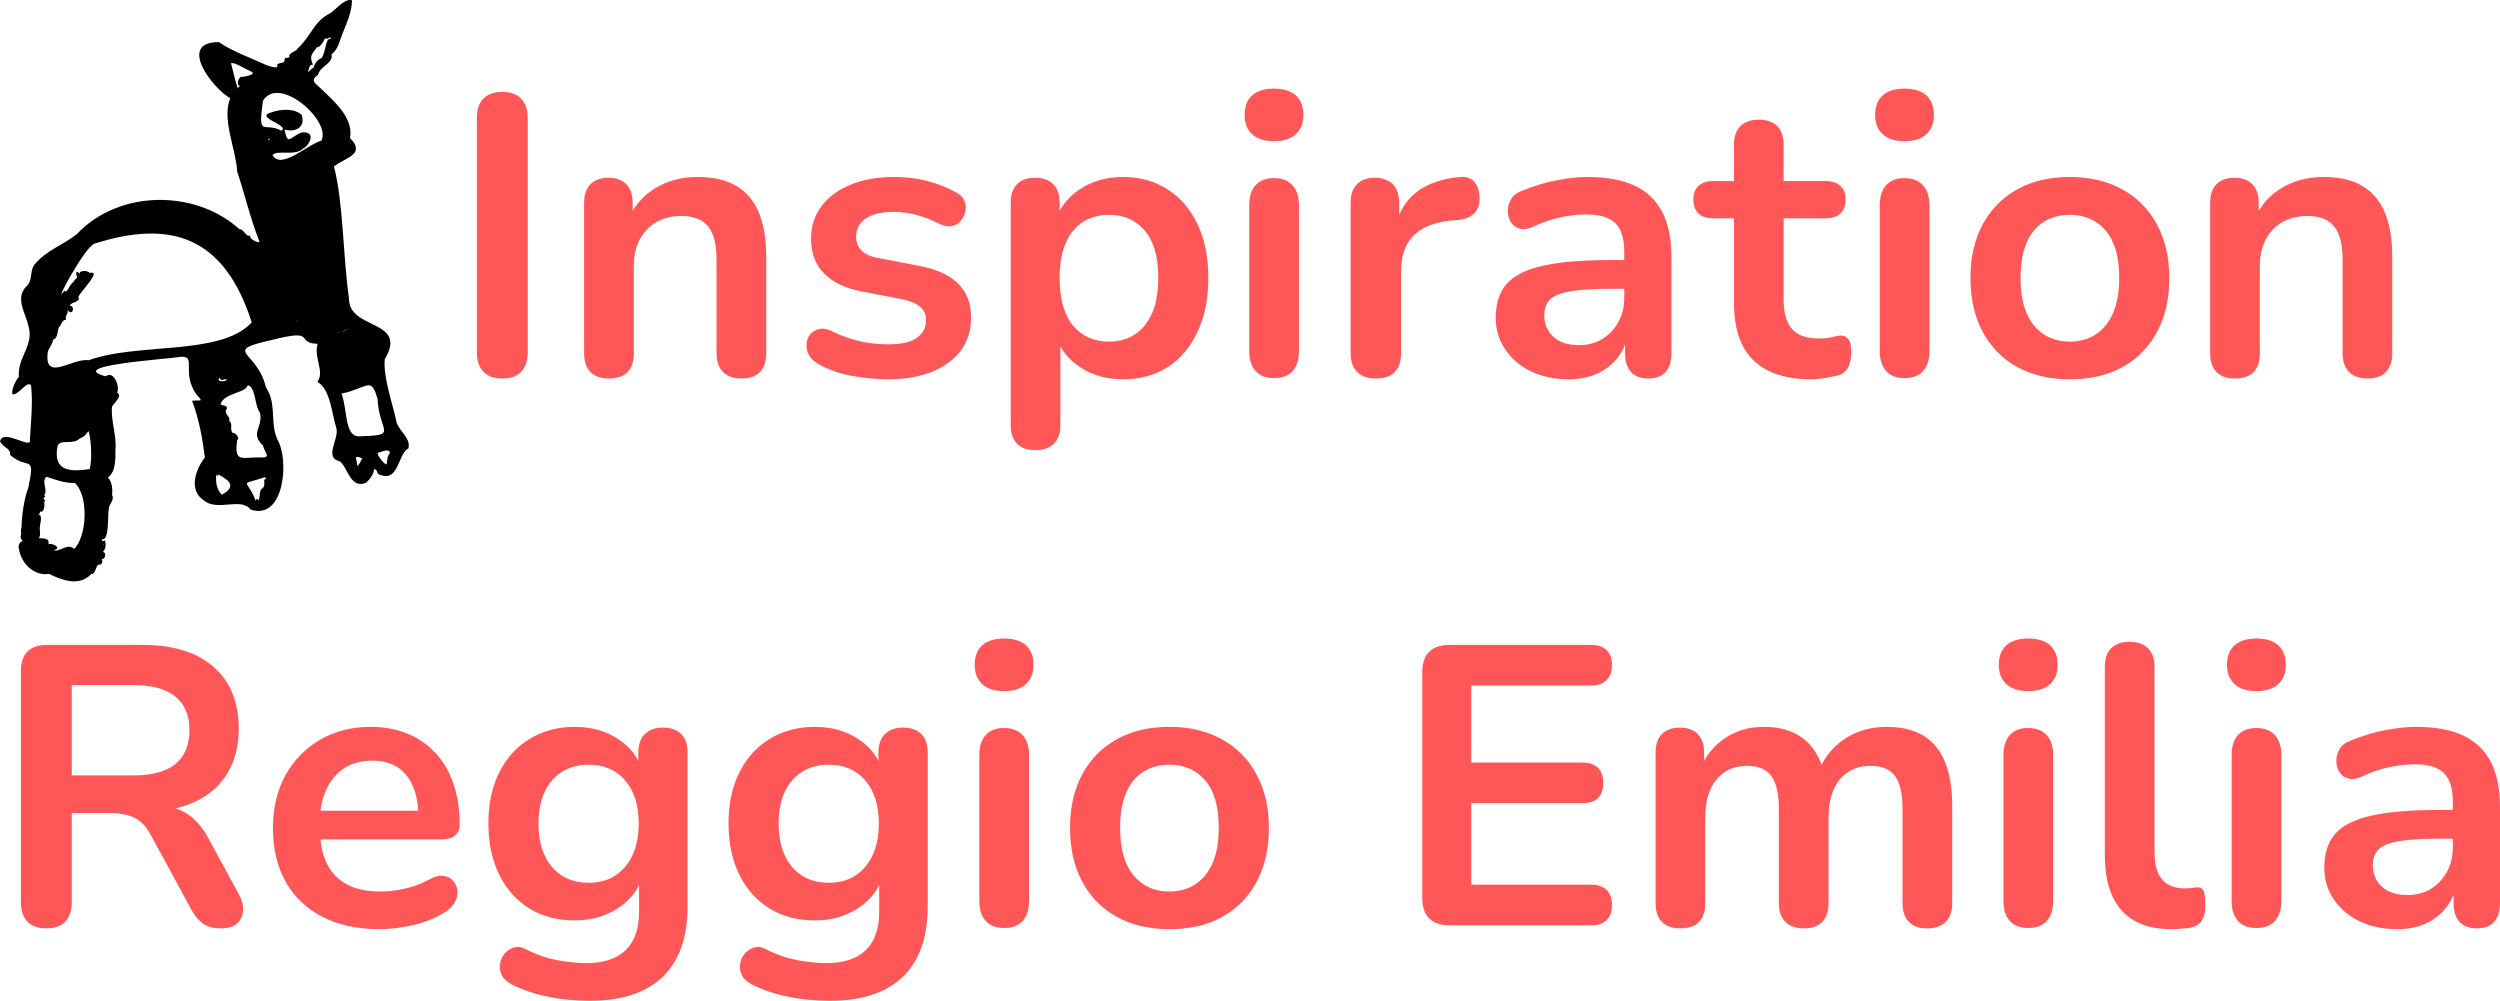
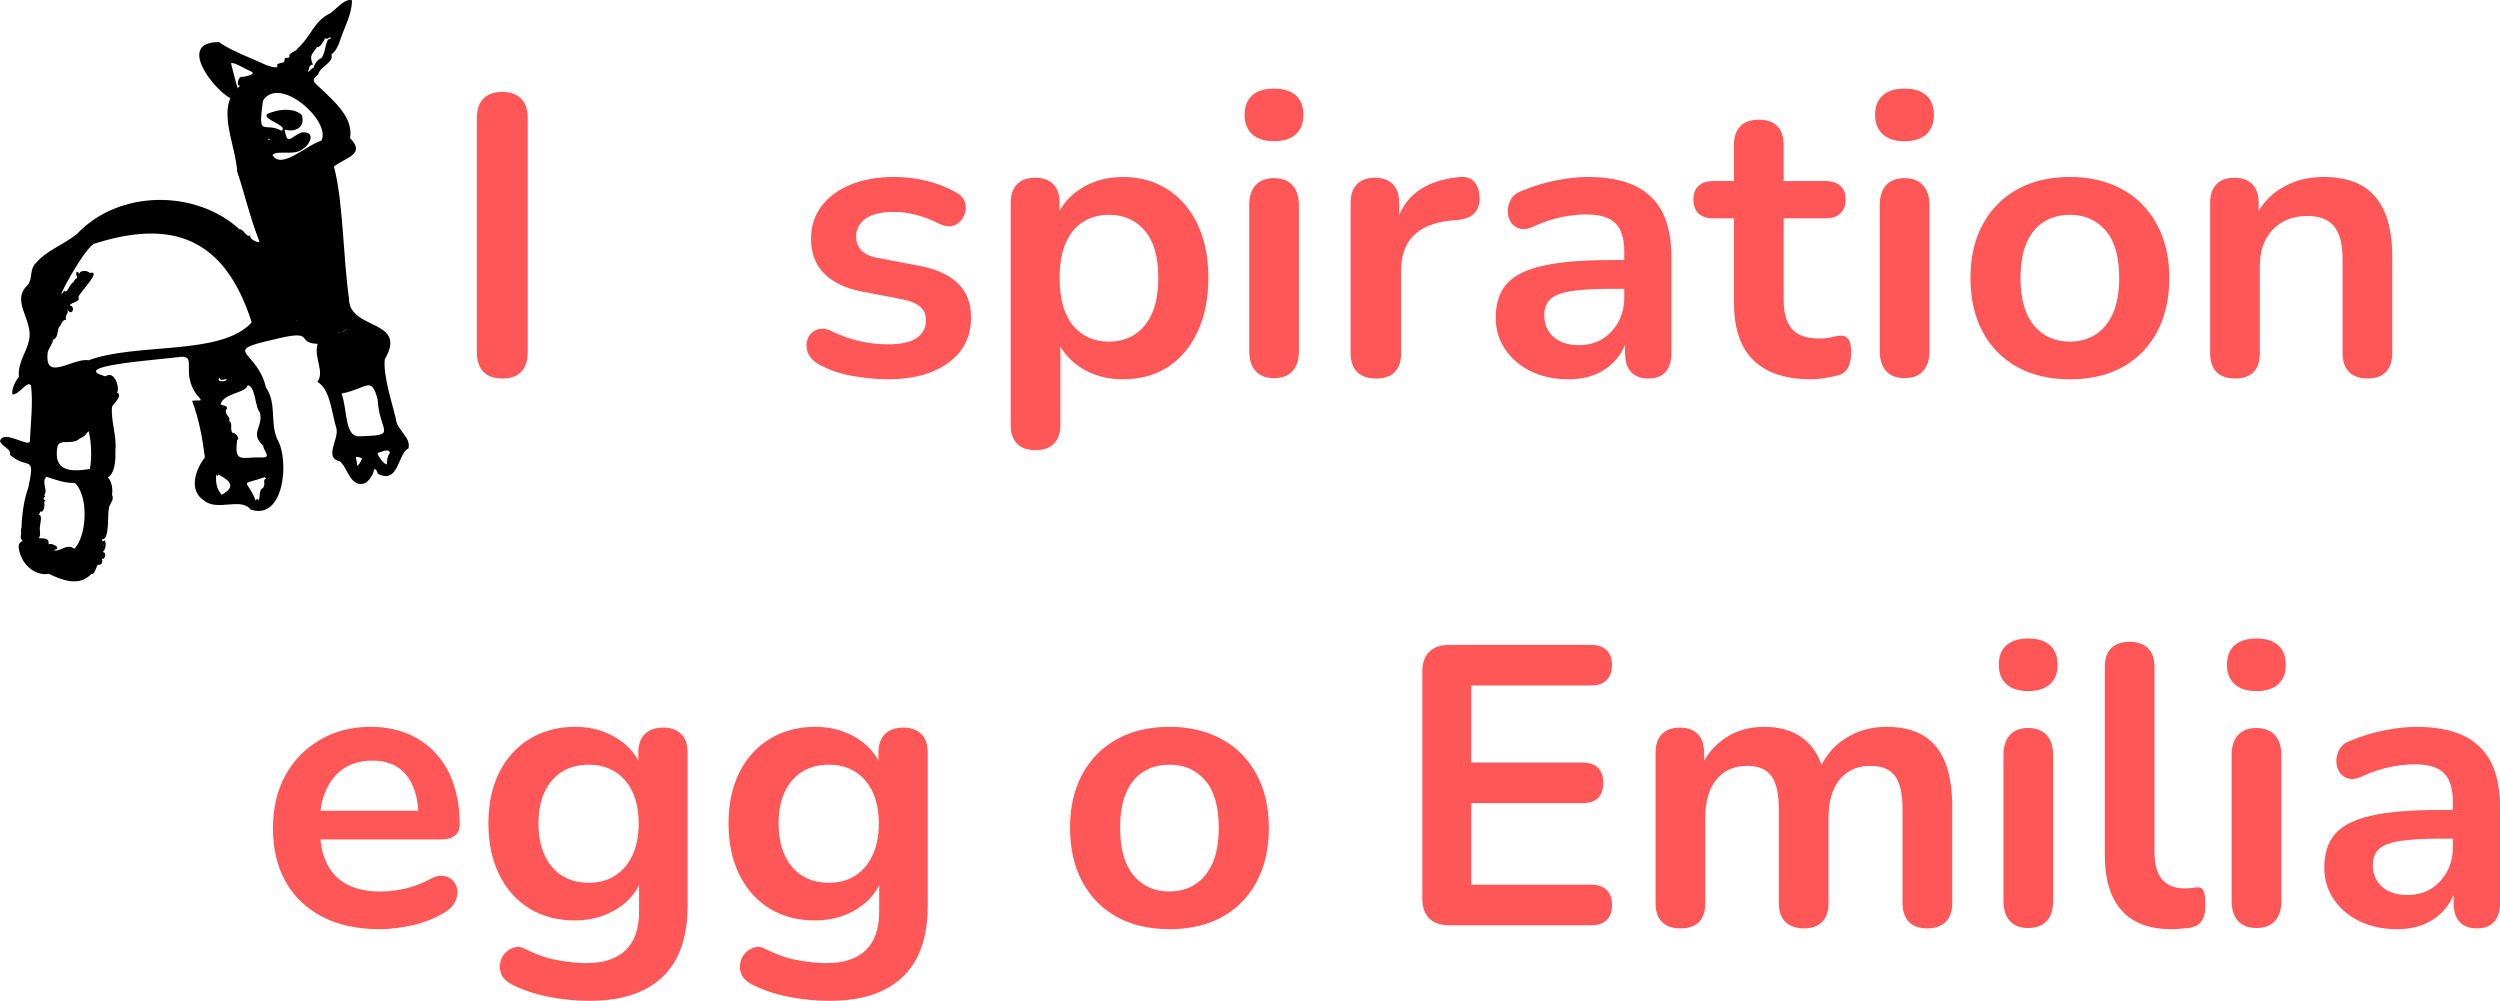
<svg xmlns="http://www.w3.org/2000/svg" id="Calque_1" viewBox="0 0 512 204.966">
  <defs>
    <style>      .st0 {        fill: #ff5757;      }    </style>
  </defs>
  <path class="st0" d="M102.87,77.518c-1.7,0-3.002-.467-3.897-1.392-.875-.954-1.312-2.277-1.312-3.977V24.192c0-1.75.437-3.072,1.312-3.977.895-.925,2.197-1.392,3.897-1.392,1.67,0,2.953.467,3.857,1.392.895.905,1.352,2.227,1.352,3.977v47.957c0,1.7-.437,3.022-1.312,3.977-.875.925-2.177,1.392-3.897,1.392Z" />
-   <path class="st0" d="M124.677,77.518c-1.62,0-2.863-.437-3.738-1.312-.875-.895-1.312-2.197-1.312-3.897v-30.779c0-1.67.437-2.943,1.312-3.817s2.088-1.312,3.658-1.312c1.561,0,2.784.437,3.658,1.312s1.312,2.147,1.312,3.817v5.527l-.915-2.028c1.213-2.863,3.082-5.03,5.607-6.522,2.515-1.511,5.378-2.267,8.589-2.267s5.826.596,7.874,1.789c2.068,1.193,3.619,3.002,4.653,5.408,1.034,2.416,1.551,5.478,1.551,9.186v19.684c0,1.7-.437,3.002-1.312,3.897-.855.875-2.098,1.312-3.738,1.312-1.62,0-2.883-.437-3.778-1.312-.905-.895-1.352-2.197-1.352-3.897v-19.207c0-3.102-.587-5.348-1.75-6.76-1.173-1.402-2.972-2.108-5.408-2.108-3.002,0-5.388.944-7.158,2.823-1.75,1.859-2.625,4.334-2.625,7.436v17.815c0,3.479-1.71,5.209-5.13,5.209Z" />
  <path class="st0" d="M181.851,77.677c-2.336,0-4.812-.239-7.436-.716-2.605-.477-4.931-1.312-6.999-2.505-.875-.557-1.491-1.193-1.829-1.909-.348-.736-.477-1.481-.398-2.227.08-.736.338-1.372.795-1.909.477-.527,1.074-.875,1.789-1.034.736-.179,1.551-.05,2.426.398,2.167,1.034,4.195,1.75,6.084,2.147,1.909.398,3.788.596,5.647.596,2.595,0,4.533-.437,5.806-1.312,1.272-.895,1.909-2.088,1.909-3.579,0-1.243-.427-2.197-1.272-2.863-.825-.686-2.088-1.193-3.778-1.511l-8.112-1.551c-3.37-.656-5.945-1.889-7.715-3.698-1.78-1.829-2.664-4.175-2.664-7.039,0-2.625.716-4.871,2.147-6.76,1.451-1.909,3.46-3.38,6.005-4.414,2.565-1.034,5.498-1.551,8.788-1.551,2.406,0,4.653.268,6.72.795,2.088.507,4.116,1.302,6.084,2.386.815.427,1.372.994,1.67,1.71.288.716.358,1.451.199,2.187-.159.716-.497,1.372-.994,1.949-.477.557-1.094.905-1.829,1.034-.716.139-1.541-.01-2.465-.437-1.7-.875-3.32-1.491-4.851-1.869-1.541-.398-3.022-.596-4.454-.596-2.654,0-4.613.467-5.885,1.392-1.272.934-1.909,2.147-1.909,3.658,0,1.143.368,2.098,1.113,2.863.765.775,1.949,1.292,3.539,1.551l8.112,1.551c3.549.636,6.223,1.829,8.033,3.579,1.829,1.73,2.744,4.056,2.744,6.999,0,3.957-1.551,7.058-4.653,9.305-3.102,2.257-7.227,3.38-12.367,3.38Z" />
  <path class="st0" d="M212.04,92.191c-1.62,0-2.863-.437-3.738-1.312s-1.312-2.147-1.312-3.817v-45.532c0-1.67.437-2.943,1.312-3.817s2.088-1.312,3.658-1.312c1.611,0,2.863.437,3.738,1.312s1.312,2.147,1.312,3.817v6.362l-.915-2.465c.815-2.754,2.485-4.971,5.01-6.641,2.545-1.69,5.498-2.545,8.868-2.545,3.47,0,6.522.855,9.146,2.545,2.625,1.67,4.663,4.046,6.124,7.118,1.481,3.052,2.227,6.72,2.227,11.015,0,4.245-.746,7.933-2.227,11.055-1.461,3.132-3.489,5.527-6.084,7.198-2.605,1.67-5.667,2.505-9.186,2.505-3.32,0-6.233-.815-8.748-2.465-2.495-1.64-4.165-3.798-5.01-6.482h.954v18.332c0,1.67-.457,2.943-1.352,3.817-.875.875-2.137,1.312-3.778,1.312ZM227.112,69.962c2.008,0,3.778-.487,5.289-1.471,1.511-.974,2.684-2.426,3.539-4.334.845-1.929,1.272-4.344,1.272-7.237,0-4.344-.934-7.575-2.784-9.703-1.829-2.147-4.275-3.221-7.317-3.221-2.018,0-3.778.477-5.289,1.432-1.511.934-2.694,2.366-3.539,4.295-.855,1.939-1.272,4.334-1.272,7.198,0,4.295.915,7.546,2.744,9.743,1.849,2.207,4.305,3.301,7.357,3.301Z" />
  <path class="st0" d="M260.892,77.438c-1.62,0-2.863-.477-3.738-1.432-.875-.974-1.312-2.346-1.312-4.096v-29.904c0-1.77.437-3.141,1.312-4.096s2.118-1.432,3.738-1.432c1.64,0,2.903.477,3.778,1.432.895.954,1.352,2.326,1.352,4.096v29.904c0,1.75-.437,3.122-1.312,4.096-.855.954-2.127,1.432-3.817,1.432ZM260.892,28.924c-1.909,0-3.4-.477-4.454-1.432-1.034-.954-1.551-2.267-1.551-3.937,0-1.75.517-3.082,1.551-4.016,1.054-.925,2.545-1.392,4.454-1.392,1.958,0,3.46.467,4.494,1.392,1.034.934,1.551,2.267,1.551,4.016,0,1.67-.517,2.982-1.551,3.937s-2.535,1.432-4.494,1.432Z" />
  <path class="st0" d="M281.813,77.518c-1.67,0-2.963-.437-3.857-1.312-.905-.895-1.352-2.197-1.352-3.897v-30.779c0-1.67.437-2.943,1.312-3.817s2.088-1.312,3.658-1.312c1.561,0,2.784.437,3.658,1.312s1.312,2.147,1.312,3.817v5.13h-.835c.765-3.261,2.267-5.726,4.494-7.396,2.227-1.69,5.179-2.704,8.868-3.022,1.133-.099,2.048.189,2.744.875.686.666,1.084,1.7,1.193,3.102.099,1.382-.219,2.495-.954,3.34-.746.825-1.849,1.312-3.301,1.471l-1.789.159c-3.32.348-5.826,1.382-7.516,3.102-1.67,1.7-2.505,4.086-2.505,7.158v16.861c0,1.7-.437,3.002-1.312,3.897-.855.875-2.127,1.312-3.817,1.312Z" />
  <path class="st0" d="M321.236,77.677c-2.893,0-5.468-.547-7.715-1.63-2.257-1.113-4.016-2.625-5.289-4.533s-1.909-4.056-1.909-6.442c0-2.943.756-5.259,2.267-6.959,1.531-1.72,4.016-2.953,7.436-3.698,3.42-.765,8.003-1.153,13.759-1.153h4.056v5.885h-3.977c-3.37,0-6.064.159-8.072.477-2.018.318-3.45.875-4.295,1.67-.825.795-1.233,1.899-1.233,3.301,0,1.78.616,3.241,1.869,4.374,1.243,1.143,2.982,1.71,5.209,1.71,1.799,0,3.39-.408,4.772-1.233,1.372-.845,2.475-1.998,3.301-3.46.815-1.481,1.233-3.161,1.233-5.05v-9.385c0-2.704-.616-4.653-1.829-5.846-1.193-1.193-3.201-1.789-6.005-1.789-1.571,0-3.261.189-5.09.557-1.829.378-3.738,1.024-5.726,1.949-1.034.477-1.949.616-2.744.398-.795-.209-1.412-.646-1.829-1.312-.427-.686-.636-1.442-.636-2.267,0-.815.209-1.611.636-2.386.418-.795,1.153-1.372,2.187-1.75,2.485-1.034,4.891-1.76,7.198-2.187,2.306-.447,4.414-.676,6.323-.676,3.917,0,7.138.596,9.663,1.789,2.515,1.193,4.394,3.002,5.647,5.408,1.243,2.416,1.869,5.527,1.869,9.345v19.525c0,1.7-.418,3.002-1.233,3.897-.795.875-1.968,1.312-3.499,1.312-1.511,0-2.694-.437-3.539-1.312-.825-.895-1.233-2.197-1.233-3.897v-3.897h.636c-.378,1.909-1.113,3.559-2.227,4.931-1.113,1.382-2.525,2.456-4.215,3.221-1.67.736-3.599,1.113-5.766,1.113Z" />
  <path class="st0" d="M370.903,77.677c-3.529,0-6.472-.596-8.828-1.789-2.366-1.193-4.116-2.943-5.249-5.249-1.143-2.306-1.71-5.17-1.71-8.589v-17.338h-4.255c-1.302,0-2.306-.328-3.022-.994-.686-.686-1.034-1.63-1.034-2.823,0-1.243.348-2.187,1.034-2.823.716-.656,1.72-.994,3.022-.994h4.255v-7.436c0-1.67.437-2.943,1.312-3.817.895-.875,2.167-1.312,3.817-1.312,1.611,0,2.863.437,3.738,1.312s1.312,2.147,1.312,3.817v7.436h8.629c1.292,0,2.287.338,2.982.994.716.636,1.074,1.581,1.074,2.823,0,1.193-.358,2.137-1.074,2.823-.696.666-1.69.994-2.982.994h-8.629v16.781c0,2.605.567,4.563,1.71,5.885,1.133,1.302,2.982,1.949,5.527,1.949.925,0,1.73-.08,2.426-.239.716-.179,1.332-.298,1.869-.358.656-.05,1.203.159,1.63.636.447.457.676,1.382.676,2.784,0,1.094-.189,2.058-.557,2.903-.348.855-.984,1.432-1.909,1.75-.696.209-1.611.408-2.744.596-1.143.179-2.147.278-3.022.278Z" />
  <path class="st0" d="M390.024,77.438c-1.62,0-2.863-.477-3.738-1.432-.875-.974-1.312-2.346-1.312-4.096v-29.904c0-1.77.437-3.141,1.312-4.096s2.118-1.432,3.738-1.432c1.64,0,2.903.477,3.778,1.432.895.954,1.352,2.326,1.352,4.096v29.904c0,1.75-.437,3.122-1.312,4.096-.855.954-2.127,1.432-3.817,1.432ZM390.024,28.924c-1.909,0-3.4-.477-4.454-1.432-1.034-.954-1.551-2.267-1.551-3.937,0-1.75.517-3.082,1.551-4.016,1.054-.925,2.545-1.392,4.454-1.392,1.958,0,3.46.467,4.494,1.392,1.034.934,1.551,2.267,1.551,4.016,0,1.67-.517,2.982-1.551,3.937s-2.535,1.432-4.494,1.432Z" />
  <path class="st0" d="M423.909,77.677c-4.136,0-7.734-.835-10.776-2.505-3.022-1.67-5.388-4.066-7.078-7.198-1.67-3.122-2.505-6.81-2.505-11.055,0-3.201.477-6.064,1.432-8.589.954-2.515,2.316-4.672,4.096-6.482,1.799-1.829,3.947-3.221,6.442-4.175,2.485-.954,5.289-1.432,8.391-1.432,4.106,0,7.685.855,10.737,2.545,3.042,1.67,5.408,4.056,7.078,7.158,1.69,3.082,2.545,6.74,2.545,10.975,0,3.211-.477,6.104-1.432,8.669-.954,2.545-2.336,4.732-4.136,6.561-1.78,1.809-3.917,3.181-6.402,4.136-2.495.925-5.289,1.392-8.391,1.392ZM423.909,69.962c2.008,0,3.778-.487,5.289-1.471,1.511-.974,2.684-2.426,3.539-4.334.845-1.929,1.272-4.344,1.272-7.237,0-4.344-.934-7.575-2.784-9.703-1.829-2.147-4.275-3.221-7.317-3.221-2.018,0-3.798.477-5.329,1.432-1.511.934-2.694,2.366-3.539,4.295-.825,1.939-1.233,4.334-1.233,7.198,0,4.295.915,7.546,2.744,9.743,1.849,2.207,4.305,3.301,7.357,3.301Z" />
  <path class="st0" d="M457.684,77.518c-1.62,0-2.863-.437-3.738-1.312-.875-.895-1.312-2.197-1.312-3.897v-30.779c0-1.67.437-2.943,1.312-3.817s2.088-1.312,3.658-1.312c1.561,0,2.784.437,3.658,1.312s1.312,2.147,1.312,3.817v5.527l-.915-2.028c1.213-2.863,3.082-5.03,5.607-6.522,2.515-1.511,5.378-2.267,8.589-2.267s5.826.596,7.874,1.789c2.068,1.193,3.619,3.002,4.653,5.408,1.034,2.416,1.551,5.478,1.551,9.186v19.684c0,1.7-.437,3.002-1.312,3.897-.855.875-2.098,1.312-3.738,1.312-1.62,0-2.883-.437-3.778-1.312-.905-.895-1.352-2.197-1.352-3.897v-19.207c0-3.102-.587-5.348-1.75-6.76-1.173-1.402-2.972-2.108-5.408-2.108-3.002,0-5.388.944-7.158,2.823-1.75,1.859-2.625,4.334-2.625,7.436v17.815c0,3.479-1.71,5.209-5.13,5.209Z" />
-   <path class="st0" d="M9.49,190.134c-1.7,0-3.002-.467-3.897-1.392-.875-.954-1.312-2.277-1.312-3.977v-47.401c0-1.72.447-3.032,1.352-3.937.925-.895,2.237-1.352,3.937-1.352h19.604c6.303,0,11.174,1.511,14.594,4.533,3.42,3.002,5.13,7.217,5.13,12.645,0,3.529-.785,6.581-2.346,9.146-1.541,2.545-3.778,4.494-6.72,5.846-2.923,1.352-6.472,2.028-10.657,2.028l.756-1.193h2.664c2.227,0,4.155.547,5.806,1.63,1.67,1.094,3.122,2.803,4.374,5.13l6.124,11.293c.656,1.143.954,2.257.875,3.34-.06,1.094-.467,1.978-1.233,2.664-.746.656-1.849.994-3.301.994-1.461,0-2.654-.308-3.579-.915-.934-.636-1.75-1.601-2.465-2.903l-8.231-15.151c-.954-1.829-2.108-3.062-3.46-3.698-1.332-.636-3.022-.954-5.09-.954h-7.715v18.252c0,1.7-.437,3.022-1.312,3.977-.875.925-2.177,1.392-3.897,1.392ZM14.7,158.799h12.685c3.758,0,6.601-.765,8.51-2.306,1.929-1.561,2.903-3.897,2.903-6.999,0-3.022-.974-5.299-2.903-6.84-1.909-1.561-4.752-2.346-8.51-2.346h-12.685v18.491Z" />
  <path class="st0" d="M77.727,190.293c-4.513,0-8.391-.835-11.651-2.505-3.261-1.67-5.786-4.056-7.555-7.158-1.75-3.102-2.625-6.77-2.625-11.015,0-4.106.845-7.715,2.545-10.816,1.72-3.102,4.076-5.527,7.078-7.277,3.022-1.77,6.462-2.664,10.339-2.664,2.803,0,5.339.467,7.595,1.392,2.247.934,4.175,2.267,5.766,4.016,1.611,1.73,2.833,3.817,3.658,6.283.845,2.465,1.272,5.249,1.272,8.351,0,.984-.348,1.74-1.034,2.267-.666.507-1.62.756-2.863.756h-26.126v-5.885h22.865l-1.312,1.233c0-2.485-.378-4.573-1.113-6.243-.716-1.69-1.77-2.992-3.141-3.897-1.382-.895-3.102-1.352-5.17-1.352-2.287,0-4.235.537-5.846,1.591-1.591,1.064-2.813,2.565-3.658,4.494-.855,1.909-1.272,4.205-1.272,6.879v.557c0,4.454,1.044,7.784,3.141,9.981,2.088,2.207,5.179,3.301,9.265,3.301,1.402,0,2.982-.169,4.732-.517,1.77-.368,3.46-.974,5.05-1.829,1.133-.656,2.127-.954,2.982-.875.875.08,1.561.398,2.068.954.527.537.845,1.193.954,1.988.099.775-.06,1.571-.477,2.386-.398.825-1.074,1.531-2.028,2.108-1.909,1.193-4.096,2.088-6.561,2.664-2.465.557-4.762.835-6.879.835Z" />
  <path class="st0" d="M120.782,204.966c-2.943,0-5.786-.278-8.51-.835-2.734-.537-5.209-1.372-7.436-2.505-1.034-.537-1.74-1.183-2.108-1.949-.348-.775-.457-1.551-.318-2.346.129-.775.447-1.461.954-2.068.527-.587,1.173-.994,1.949-1.233.765-.219,1.551-.099,2.346.358,2.386,1.193,4.653,1.958,6.8,2.306,2.147.368,3.986.557,5.527.557,3.629,0,6.343-.895,8.152-2.664,1.829-1.78,2.744-4.404,2.744-7.874v-7.317h.716c-.795,2.764-2.495,4.971-5.09,6.641-2.575,1.65-5.488,2.465-8.748,2.465-3.579,0-6.71-.815-9.385-2.465-2.654-1.67-4.712-3.986-6.164-6.959-1.461-2.992-2.187-6.462-2.187-10.419,0-2.992.408-5.696,1.233-8.112.845-2.406,2.038-4.474,3.579-6.203,1.561-1.75,3.44-3.102,5.647-4.056,2.197-.954,4.623-1.432,7.277-1.432,3.36,0,6.303.835,8.828,2.505,2.545,1.65,4.185,3.817,4.931,6.522l-.795,2.068v-5.806c0-1.67.447-2.943,1.352-3.817.895-.875,2.127-1.312,3.698-1.312,1.611,0,2.863.437,3.738,1.312s1.312,2.147,1.312,3.817v31.375c0,6.442-1.71,11.293-5.13,14.554s-8.391,4.891-14.912,4.891ZM120.544,180.789c2.118,0,3.937-.487,5.448-1.471,1.511-.974,2.684-2.366,3.539-4.175.845-1.829,1.272-3.986,1.272-6.482,0-3.758-.934-6.7-2.784-8.828-1.829-2.147-4.325-3.221-7.476-3.221-2.127,0-3.957.497-5.488,1.471-1.511.954-2.694,2.336-3.539,4.136-.825,1.809-1.233,3.957-1.233,6.442,0,3.738.915,6.7,2.744,8.868,1.849,2.177,4.354,3.261,7.516,3.261Z" />
  <path class="st0" d="M169.96,204.966c-2.943,0-5.786-.278-8.51-.835-2.734-.537-5.209-1.372-7.436-2.505-1.034-.537-1.74-1.183-2.108-1.949-.348-.775-.457-1.551-.318-2.346.129-.775.447-1.461.954-2.068.527-.587,1.173-.994,1.949-1.233.765-.219,1.551-.099,2.346.358,2.386,1.193,4.653,1.958,6.8,2.306,2.147.368,3.986.557,5.527.557,3.629,0,6.343-.895,8.152-2.664,1.829-1.78,2.744-4.404,2.744-7.874v-7.317h.716c-.795,2.764-2.495,4.971-5.09,6.641-2.575,1.65-5.488,2.465-8.748,2.465-3.579,0-6.71-.815-9.385-2.465-2.654-1.67-4.712-3.986-6.164-6.959-1.461-2.992-2.187-6.462-2.187-10.419,0-2.992.408-5.696,1.233-8.112.845-2.406,2.038-4.474,3.579-6.203,1.561-1.75,3.44-3.102,5.647-4.056,2.197-.954,4.623-1.432,7.277-1.432,3.36,0,6.303.835,8.828,2.505,2.545,1.65,4.185,3.817,4.931,6.522l-.795,2.068v-5.806c0-1.67.447-2.943,1.352-3.817.895-.875,2.127-1.312,3.698-1.312,1.611,0,2.863.437,3.738,1.312s1.312,2.147,1.312,3.817v31.375c0,6.442-1.71,11.293-5.13,14.554s-8.391,4.891-14.912,4.891ZM169.721,180.789c2.118,0,3.937-.487,5.448-1.471,1.511-.974,2.684-2.366,3.539-4.175.845-1.829,1.272-3.986,1.272-6.482,0-3.758-.934-6.7-2.784-8.828-1.829-2.147-4.325-3.221-7.476-3.221-2.127,0-3.957.497-5.488,1.471-1.511.954-2.694,2.336-3.539,4.136-.825,1.809-1.233,3.957-1.233,6.442,0,3.738.915,6.7,2.744,8.868,1.849,2.177,4.354,3.261,7.516,3.261Z" />
-   <path class="st0" d="M205.617,190.054c-1.62,0-2.863-.477-3.738-1.432-.875-.974-1.312-2.346-1.312-4.096v-29.904c0-1.77.437-3.141,1.312-4.096s2.118-1.432,3.738-1.432c1.64,0,2.903.477,3.778,1.432.895.954,1.352,2.326,1.352,4.096v29.904c0,1.75-.437,3.122-1.312,4.096-.855.954-2.127,1.432-3.817,1.432ZM205.617,141.54c-1.909,0-3.4-.477-4.454-1.432-1.034-.954-1.551-2.267-1.551-3.937,0-1.75.517-3.082,1.551-4.016,1.054-.925,2.545-1.392,4.454-1.392,1.958,0,3.46.467,4.494,1.392,1.034.934,1.551,2.267,1.551,4.016,0,1.67-.517,2.982-1.551,3.937s-2.535,1.432-4.494,1.432Z" />
  <path class="st0" d="M239.502,190.293c-4.136,0-7.734-.835-10.776-2.505-3.022-1.67-5.388-4.066-7.078-7.198-1.67-3.122-2.505-6.81-2.505-11.055,0-3.201.477-6.064,1.432-8.589.954-2.515,2.316-4.672,4.096-6.482,1.799-1.829,3.947-3.221,6.442-4.175,2.485-.954,5.289-1.432,8.391-1.432,4.106,0,7.685.855,10.737,2.545,3.042,1.67,5.408,4.056,7.078,7.158,1.69,3.082,2.545,6.74,2.545,10.975,0,3.211-.477,6.104-1.432,8.669-.954,2.545-2.336,4.732-4.136,6.561-1.78,1.809-3.917,3.181-6.402,4.136-2.495.925-5.289,1.392-8.391,1.392ZM239.502,182.578c2.008,0,3.778-.487,5.289-1.471,1.511-.974,2.684-2.426,3.539-4.334.845-1.929,1.272-4.344,1.272-7.237,0-4.344-.934-7.575-2.784-9.703-1.829-2.147-4.275-3.221-7.317-3.221-2.018,0-3.798.477-5.329,1.432-1.511.934-2.694,2.366-3.539,4.295-.825,1.939-1.233,4.334-1.233,7.198,0,4.295.915,7.546,2.744,9.743,1.849,2.207,4.305,3.301,7.357,3.301Z" />
  <path class="st0" d="M296.813,189.498c-1.809,0-3.181-.477-4.136-1.432-.934-.954-1.392-2.316-1.392-4.096v-46.367c0-1.77.457-3.141,1.392-4.096.954-.954,2.326-1.432,4.136-1.432h29.069c1.352,0,2.396.358,3.141,1.074.736.696,1.113,1.7,1.113,3.022,0,1.352-.378,2.406-1.113,3.141-.746.716-1.789,1.074-3.141,1.074h-24.575v15.787h22.786c1.402,0,2.465.358,3.181,1.074s1.074,1.75,1.074,3.102-.358,2.386-1.074,3.102c-.716.696-1.78,1.034-3.181,1.034h-22.786v16.702h24.575c1.352,0,2.396.358,3.141,1.074.736.696,1.113,1.73,1.113,3.102,0,1.352-.378,2.386-1.113,3.102-.746.696-1.789,1.034-3.141,1.034h-29.069Z" />
  <path class="st0" d="M344.109,190.134c-1.62,0-2.863-.437-3.738-1.312-.875-.895-1.312-2.197-1.312-3.897v-30.779c0-1.67.437-2.943,1.312-3.817s2.088-1.312,3.658-1.312c1.591,0,2.803.437,3.658,1.312.875.875,1.312,2.147,1.312,3.817v5.965l-.875-2.465c1.084-2.704,2.764-4.832,5.05-6.402,2.277-1.591,4.981-2.386,8.112-2.386,3.201,0,5.846.775,7.913,2.306,2.068,1.511,3.509,3.847,4.334,6.999h-1.153c1.084-2.883,2.873-5.15,5.368-6.8,2.485-1.67,5.368-2.505,8.629-2.505,3.042,0,5.547.596,7.516,1.789,1.988,1.193,3.47,3.002,4.454,5.408.974,2.416,1.471,5.478,1.471,9.186v19.684c0,1.7-.457,3.002-1.352,3.897-.905.875-2.167,1.312-3.778,1.312-1.62,0-2.863-.437-3.738-1.312-.875-.895-1.312-2.197-1.312-3.897v-19.286c0-3.042-.507-5.269-1.511-6.681-1.014-1.402-2.704-2.108-5.09-2.108-2.654,0-4.752.944-6.283,2.823-1.511,1.859-2.267,4.444-2.267,7.754v17.497c0,1.7-.437,3.002-1.312,3.897-.855.875-2.098,1.312-3.738,1.312-1.62,0-2.883-.437-3.778-1.312-.905-.895-1.352-2.197-1.352-3.897v-19.286c0-3.042-.507-5.269-1.511-6.681-1.014-1.402-2.684-2.108-5.01-2.108-2.654,0-4.752.944-6.283,2.823-1.511,1.859-2.267,4.444-2.267,7.754v17.497c0,3.479-1.71,5.209-5.13,5.209Z" />
  <path class="st0" d="M415.355,190.054c-1.62,0-2.863-.477-3.738-1.432-.875-.974-1.312-2.346-1.312-4.096v-29.904c0-1.77.437-3.141,1.312-4.096s2.118-1.432,3.738-1.432c1.64,0,2.903.477,3.778,1.432.895.954,1.352,2.326,1.352,4.096v29.904c0,1.75-.437,3.122-1.312,4.096-.855.954-2.127,1.432-3.817,1.432ZM415.355,141.54c-1.909,0-3.4-.477-4.454-1.432-1.034-.954-1.551-2.267-1.551-3.937,0-1.75.517-3.082,1.551-4.016,1.054-.925,2.545-1.392,4.454-1.392,1.958,0,3.46.467,4.494,1.392,1.034.934,1.551,2.267,1.551,4.016,0,1.67-.517,2.982-1.551,3.937s-2.535,1.432-4.494,1.432Z" />
  <path class="st0" d="M444.666,190.293c-4.513,0-7.903-1.282-10.18-3.857-2.287-2.565-3.42-6.343-3.42-11.333v-38.533c0-1.69.437-2.963,1.312-3.817.875-.875,2.118-1.312,3.738-1.312,1.64,0,2.903.437,3.778,1.312.895.855,1.352,2.127,1.352,3.817v38.016c0,2.495.527,4.354,1.591,5.567,1.054,1.193,2.565,1.789,4.533,1.789.418,0,.815-.01,1.193-.04.398-.05.775-.099,1.153-.159.765-.099,1.282.109,1.551.636.258.507.398,1.551.398,3.141,0,1.352-.278,2.416-.835,3.181-.537.746-1.422,1.193-2.664,1.352-.537.05-1.103.099-1.71.159-.587.05-1.183.08-1.789.08Z" />
  <path class="st0" d="M462.09,190.054c-1.62,0-2.863-.477-3.738-1.432-.875-.974-1.312-2.346-1.312-4.096v-29.904c0-1.77.437-3.141,1.312-4.096s2.118-1.432,3.738-1.432c1.64,0,2.903.477,3.778,1.432.895.954,1.352,2.326,1.352,4.096v29.904c0,1.75-.437,3.122-1.312,4.096-.855.954-2.127,1.432-3.817,1.432ZM462.09,141.54c-1.909,0-3.4-.477-4.454-1.432-1.034-.954-1.551-2.267-1.551-3.937,0-1.75.517-3.082,1.551-4.016,1.054-.925,2.545-1.392,4.454-1.392,1.958,0,3.46.467,4.494,1.392,1.034.934,1.551,2.267,1.551,4.016,0,1.67-.517,2.982-1.551,3.937s-2.535,1.432-4.494,1.432Z" />
  <path class="st0" d="M490.924,190.293c-2.893,0-5.468-.547-7.715-1.63-2.257-1.113-4.016-2.625-5.289-4.533s-1.909-4.056-1.909-6.442c0-2.943.756-5.259,2.267-6.959,1.531-1.72,4.016-2.953,7.436-3.698,3.42-.765,8.003-1.153,13.759-1.153h4.056v5.885h-3.977c-3.37,0-6.064.159-8.072.477-2.018.318-3.45.875-4.295,1.67-.825.795-1.233,1.899-1.233,3.301,0,1.78.616,3.241,1.869,4.374,1.243,1.143,2.982,1.71,5.209,1.71,1.799,0,3.39-.408,4.772-1.233,1.372-.845,2.475-1.998,3.301-3.46.815-1.481,1.233-3.161,1.233-5.05v-9.385c0-2.704-.616-4.653-1.829-5.846-1.193-1.193-3.201-1.789-6.005-1.789-1.571,0-3.261.189-5.09.557-1.829.378-3.738,1.024-5.726,1.949-1.034.477-1.949.616-2.744.398-.795-.209-1.412-.646-1.829-1.312-.427-.686-.636-1.442-.636-2.267,0-.815.209-1.611.636-2.386.418-.795,1.153-1.372,2.187-1.75,2.485-1.034,4.891-1.76,7.198-2.187,2.306-.447,4.414-.676,6.323-.676,3.917,0,7.138.596,9.663,1.789,2.515,1.193,4.394,3.002,5.647,5.408,1.243,2.416,1.869,5.527,1.869,9.345v19.525c0,1.7-.418,3.002-1.233,3.897-.795.875-1.968,1.312-3.499,1.312-1.511,0-2.694-.437-3.539-1.312-.825-.895-1.233-2.197-1.233-3.897v-3.897h.636c-.378,1.909-1.113,3.559-2.227,4.931-1.113,1.382-2.525,2.456-4.215,3.221-1.67.736-3.599,1.113-5.766,1.113Z" />
  <path d="M72.088.073c-1.355-.468-2.865,1.421-4.388,2.61-3.434,1.596-3.958,4.763-6.782,7.273-.105.563-2.082.911-1.627,1.732-.77.528-.85-.388-1.052.758.049.684-1.771.231-1.434,1.114.089.566-1.689-.01-2.24-.221-3.358-1.552-7.136-2.887-9.731-4.717-8.593-.011-1.302,9.455,2.316,11.497-1.781,4.338,1.201,10.411,1.422,15.015,1.516,4.464,2.656,9.544,4.522,14.216.283.721-2.309-.406-1.808-1.17-.884.58-1.293-1.289-2.259-1.245-9.071-8.214-24.747-8.096-33.325,1.039-3.311,2.566-5.966,3.083-8.677,6.252-.946,1.364-.322,2.875-1.375,4.182-3.494,3.191,1.111,7.067.34,11.087-.618,2.985-2.327,4.441-2.127,7.677-.695.805-1.542,2.614-1.325,3.588,1.39.153,3.109-3.016,3.821-1.796.418,3.66-.055,7.49-.233,11.18.283,1.956-5.568-2.491-6.127.266.821,1.431,2.244,1.395,2.063,2.742,3.651,3.285,5.244-.45,3.741,6.72-.869,2.279-1.344,5.551-1.405,8.417-.069-.342-.219.387.047.559-.036-.039-.087-.114-.154-.226.199,1.082-.452,1.475.348,2.087-.483.432-.696.402-.837,1.218.338,3.637,3.456,6.127,6.2,5.586,2.47,1.191,6.12,2.773,8.676.051.865.098.926-1.56,1.442-1.923.717.202,1.044-.671.691-1.21.754.31,1.077-1.453.22-1.355.667-.712.695-1.447.486-2.424-.274.161-.701.388-.618-.194,1.532.24,1.115-4.849,1.359-6.085.066-1.346,1.268-1.844.678-3.043.158-.792.087-2.715-.869-3.523,1.56-1.034,1.609-3.659,1.571-5.681.277-2.857-.948-5.89-.705-8.828.538-.928,2.296-2.301.988-2.947.751-.43-.389-4.702-2.29-3.281-8.183-2.19,11.516-3.419,15.499-4.004,3.211-.116-.14,3.229,3.189,7.835,1.505,1.587.675.94-.984,1.186,1.439,3.801,2.139,7.748,2.626,11.594-1.898,2.406-3.442,6.73-.176,8.825,2.743,2.289,7.59-.728,9.525,1.849,6.958,2.338,7.994-10.253,5.467-14.41-1.522-3.463-.052-7.292-2.32-10.617-1.773-7.707-9.383-7.303,1.491-9.772,9.122-2.303,4.319.696,9.102.861-.87,2.754,1.505,5.713-.053,7.777,2.705,1.579,2.896,6.395,3.92,9.623.483,2.111-2.602,5.956.642,6.639,1.627,1.115,2.189,5.836,5.418,4.393.57-.498,1.598-1.66,1.608-2.754.792-.114.511,1.141,1.211,1.121,3.91,1.647,3.726-4.479,5.851-5.376.569-2.376-2.357-3.675-2.566-6.009-.899-3.83-2.591-8.731-2.29-12.234,4.871-8.299-7.34-5.896-7.318-12.44-1.249-8.838-1.174-19.965-3.091-27.057,2.414-1.887,6.595-2.467,3.311-5.818.711-4.168-3.202-7.451-5.73-9.914-1.431-1.386-2.558-1.83-.799-3.095.247-1.588,3.27-2.447,2.709-4.107,1.504-1.212,1.709-3.005,2.352-4.489.723-1.865,1.833-4.114,1.861-6.607ZM79.864,92.776c-.566.55-.597,1.691-.652,2.305-.451.228-2.116-2.048-1.851-2.337.914-.189,2.301-1.028,2.503.031ZM53.856,99.95c-1.017.466-.327,1.79-1.035,2.661.175-.464-.368-.564-.453-.073-1.816-4.731-3.697-2.921,2.14-4.894-.353.129-.321.224.047.286-.942.505,0,1.006-.699,2.02ZM13.643,50.558c.046-.01-.098.162-.121.262.03-.054.068-.169.121-.262ZM47.894,12.962c1.226.399,2.372,1.169,3.664,1.748.917.627-1.583.994-1.887,1.04-.859-.292-1.438,1.931-.436,1.831-.289.142-.676.396-.456.807-.63-1.898-1.022-3.786-1.481-5.476.102.105.353-.037.596.049ZM65.798,11.947c-.828.099-1.636,1.664-1.581,2.017-.394-.174-.737.683-1.152.774.289-.639.186-1.567,1.034-1.487-.893-1.943-.066-2.236.873-3.662.356.435,1.579-1.424,1.604-1.874.128.782,1.557-.696,1.072.265-1.06-.187-.82,2.703-1.851,3.967ZM53.57,93.693c-3.901-.179-5.702,1.366-4.991-3.585.656-.277-.397-1.644-.972-1.453-.633-.95.19-1.857-.706-2.523.445-.656-.842-1.131-.635-2.096.836-1.095-.948-.91-1.092-1.288.728-2.285,5.142-2.208,5.545-3.836,1.644.13,1.452,4.462,2.528,5.598.685,3.087-2.172,4.166.666,6.782-.031-.1-.018-.178.014-.246-.273,1.091,1.996,2.735-.357,2.647ZM32.345,46.431l-.143.023c.046.006.097-.03.143-.023ZM24.764,46.788c.042-.005.084-.012.126-.018-.066.012-.111.019-.126.018ZM69.235,67.923c.096.045.402.167.101.216.064-.081.028-.157-.101-.216ZM71.165,67.366c-.417.201-.705.585-1.125.591.439-.107.927-.619,1.125-.591ZM71.233,67.185c-.015-.009.014-.034.017-.053-.003.018-.012.035-.017.053ZM55.15,28.98c.011.025.027.041-.008.05.002-.017.008-.032.008-.05ZM55.411,29.328c-.025-.073-.049-.122-.073-.171.076.023.05.109.073.171ZM55.272,28.471c-.299.574-.552.071-.023-.143-.118.061-.109.108.023.143ZM66.623,52.031c.044-.089.066-.195.096-.212-.038.135-.069.191-.096.212ZM60.253,56.369c-.045.017-.08.018-.13.045.05-.029.092-.041.13-.045ZM56.102,29.948c.023.016.037.022.005.033,0,0-.005-.033-.005-.033ZM61.158,60.056l.143-.023c-.035.025-.108-.002-.143.023ZM54.893,27.946c-.004-.074.055-.037.101-.035-.052.025-.093.042-.101.035ZM74.972,75.395c-.023-.057-.061-.136-.014-.186.001.062.015.123.014.186ZM65.808,28.815c-2.996.863-8.222,6.031-10.001,2.94.956-1.142,4.607.287,6.25-1.314,1.235-.587,2.904-3.584-.25-3.33-2.608,1.054-2.86,2.789-3.53-.58,2.222.645,4.278-.455,3.543-2.941-1.3-1.352-3.997-1.355-6.123-.614-3.934,1.025,3.78,2.639,1.94,3.789-3.625-1.953-4.861,1.745-3.79-6.125,3.285-5.407,14.109,4.188,11.961,8.175ZM66.413,26.576c-.012-.023-.023-.042-.035-.062.046-.019.028.031.035.062ZM60.75,67.012s0-.001,0,0c0-.002,0-.005,0,0ZM61.031,65.531c-.134.057-.337.153-.453.236-.051-.02.099-.099.453-.236ZM46.994,80.397l-.05.008c.018-.004.04-.033.05-.008ZM46.29,77.91c-.655.393-2.096.142-1.263-.563-.003,1.119,1.861-.288,1.263.563ZM15.195,112.413c-1.471-1.301-3.032.803-4.22.249,2.037-.405-.654-1.663-1.068-1.144.334-1.398-.994-1.228-1.974-1.292.474-.663.196-1.144.211-2.14.023-.671.681-2.698-.264-2.689.26-.289.281-.21.336-.641.902.314.956-1.445.842-2.043.679-.175-.255-.243-.116-.714.04-.182.642-.323.05-.594,1.004-.751-.677-2.92.563-3.757,1.63.515,3.575,1.333,5.787,1.255,2.875,2.743,2.456,10.941-.147,13.511ZM18.403,96.057c-4.315.686-7.526.302-6.632-4.636.498-1.676,3.083-.15,4.581-1.628,1.28-.478,1.274-1.131,1.817-1.469.585,2.381.652,5.666.233,7.732ZM19.579,80.808c-.015-.01-.027-.023-.043-.032.039-.013.053-.013.043.032ZM18.011,73.838c.122-.04.202-.041.267-.029-3.233-.729-9.346,4.732-8.488-1.754.307-.966,1.08-1.728,1.063-2.473,1.04-.341.834-1.642,1.202-2.541.654-.573.493-1.465,1.486-1.581-.317-1.026.585-1.127.268-2.077.993,1.618,1.731-.75.456-.807.384-.79,2.339-.699,1.771-1.755.556-1.259,4.988-5.553,2.283-4.918-.041-.451-2.049-.7-2.027.184-.813-1.044-.78.069-.479.664-.07.369-.746.553-.599.831-1.204.82-1.408,2.685-2.032,1.944-2.706,3.875,4.494-9.643,6.352-9.685,15.337-4.827,26.354-1.552,32.021,16.182-6.34,6.957-23.638,4.043-33.542,7.816ZM24.064,72.851c.087.068-.353.039-.472.076.158-.021.315-.052.472-.076ZM37.737,71.63l.041.009c-.01-.006-.056.006-.041-.009ZM73.628,96.859c-.003.009-.003.004,0,0-.002.005.002.016,0,0ZM74.163,93.852c-.183.497-.747,1.652-1.078,1.495.279-1.128-1.143-2.364,1.078-1.495ZM68.542,4.446c.004.014,0,.018-.014.015.005-.005.009-.01.014-.015ZM41.07,10.661c.002.014.009.029.013.043-.032.004-.015-.024-.013-.043ZM42.068,44.115c-.052.009-.093-.012-.115-.076.038.025.083.054.115.076ZM41.345,87.185c.019.009.007.035.008.053l-.008-.053ZM41.423,100.25c-.004-.01-.003-.019-.008-.029,0,.004.02.028.008.029ZM45.413,101.327c-.96-1.122-1.279-2.174-1.128-4.214.128.405.231.462.453.073,2.521,1.328,3.587,2.526.675,4.141ZM74.013,89.332c-3.594.555-2.745-5.236-4.067-8.719,5.327-1.084,6.056-3.73,7.385,1.14.357,6.81,4.281,7.356-3.317,7.579ZM6.566,79.907c-.03-.052-.027-.128.053-.253-.048.054-.059.149-.053.253ZM4.684,110.76c.074.057.001.038-.018.146.02-.065.023-.111.018-.146ZM21.188,111.583c.093.28.01-.121-.079.159.003-.072-.024-.211-.047-.286.039.091.082.127.126.126Z" />
</svg>